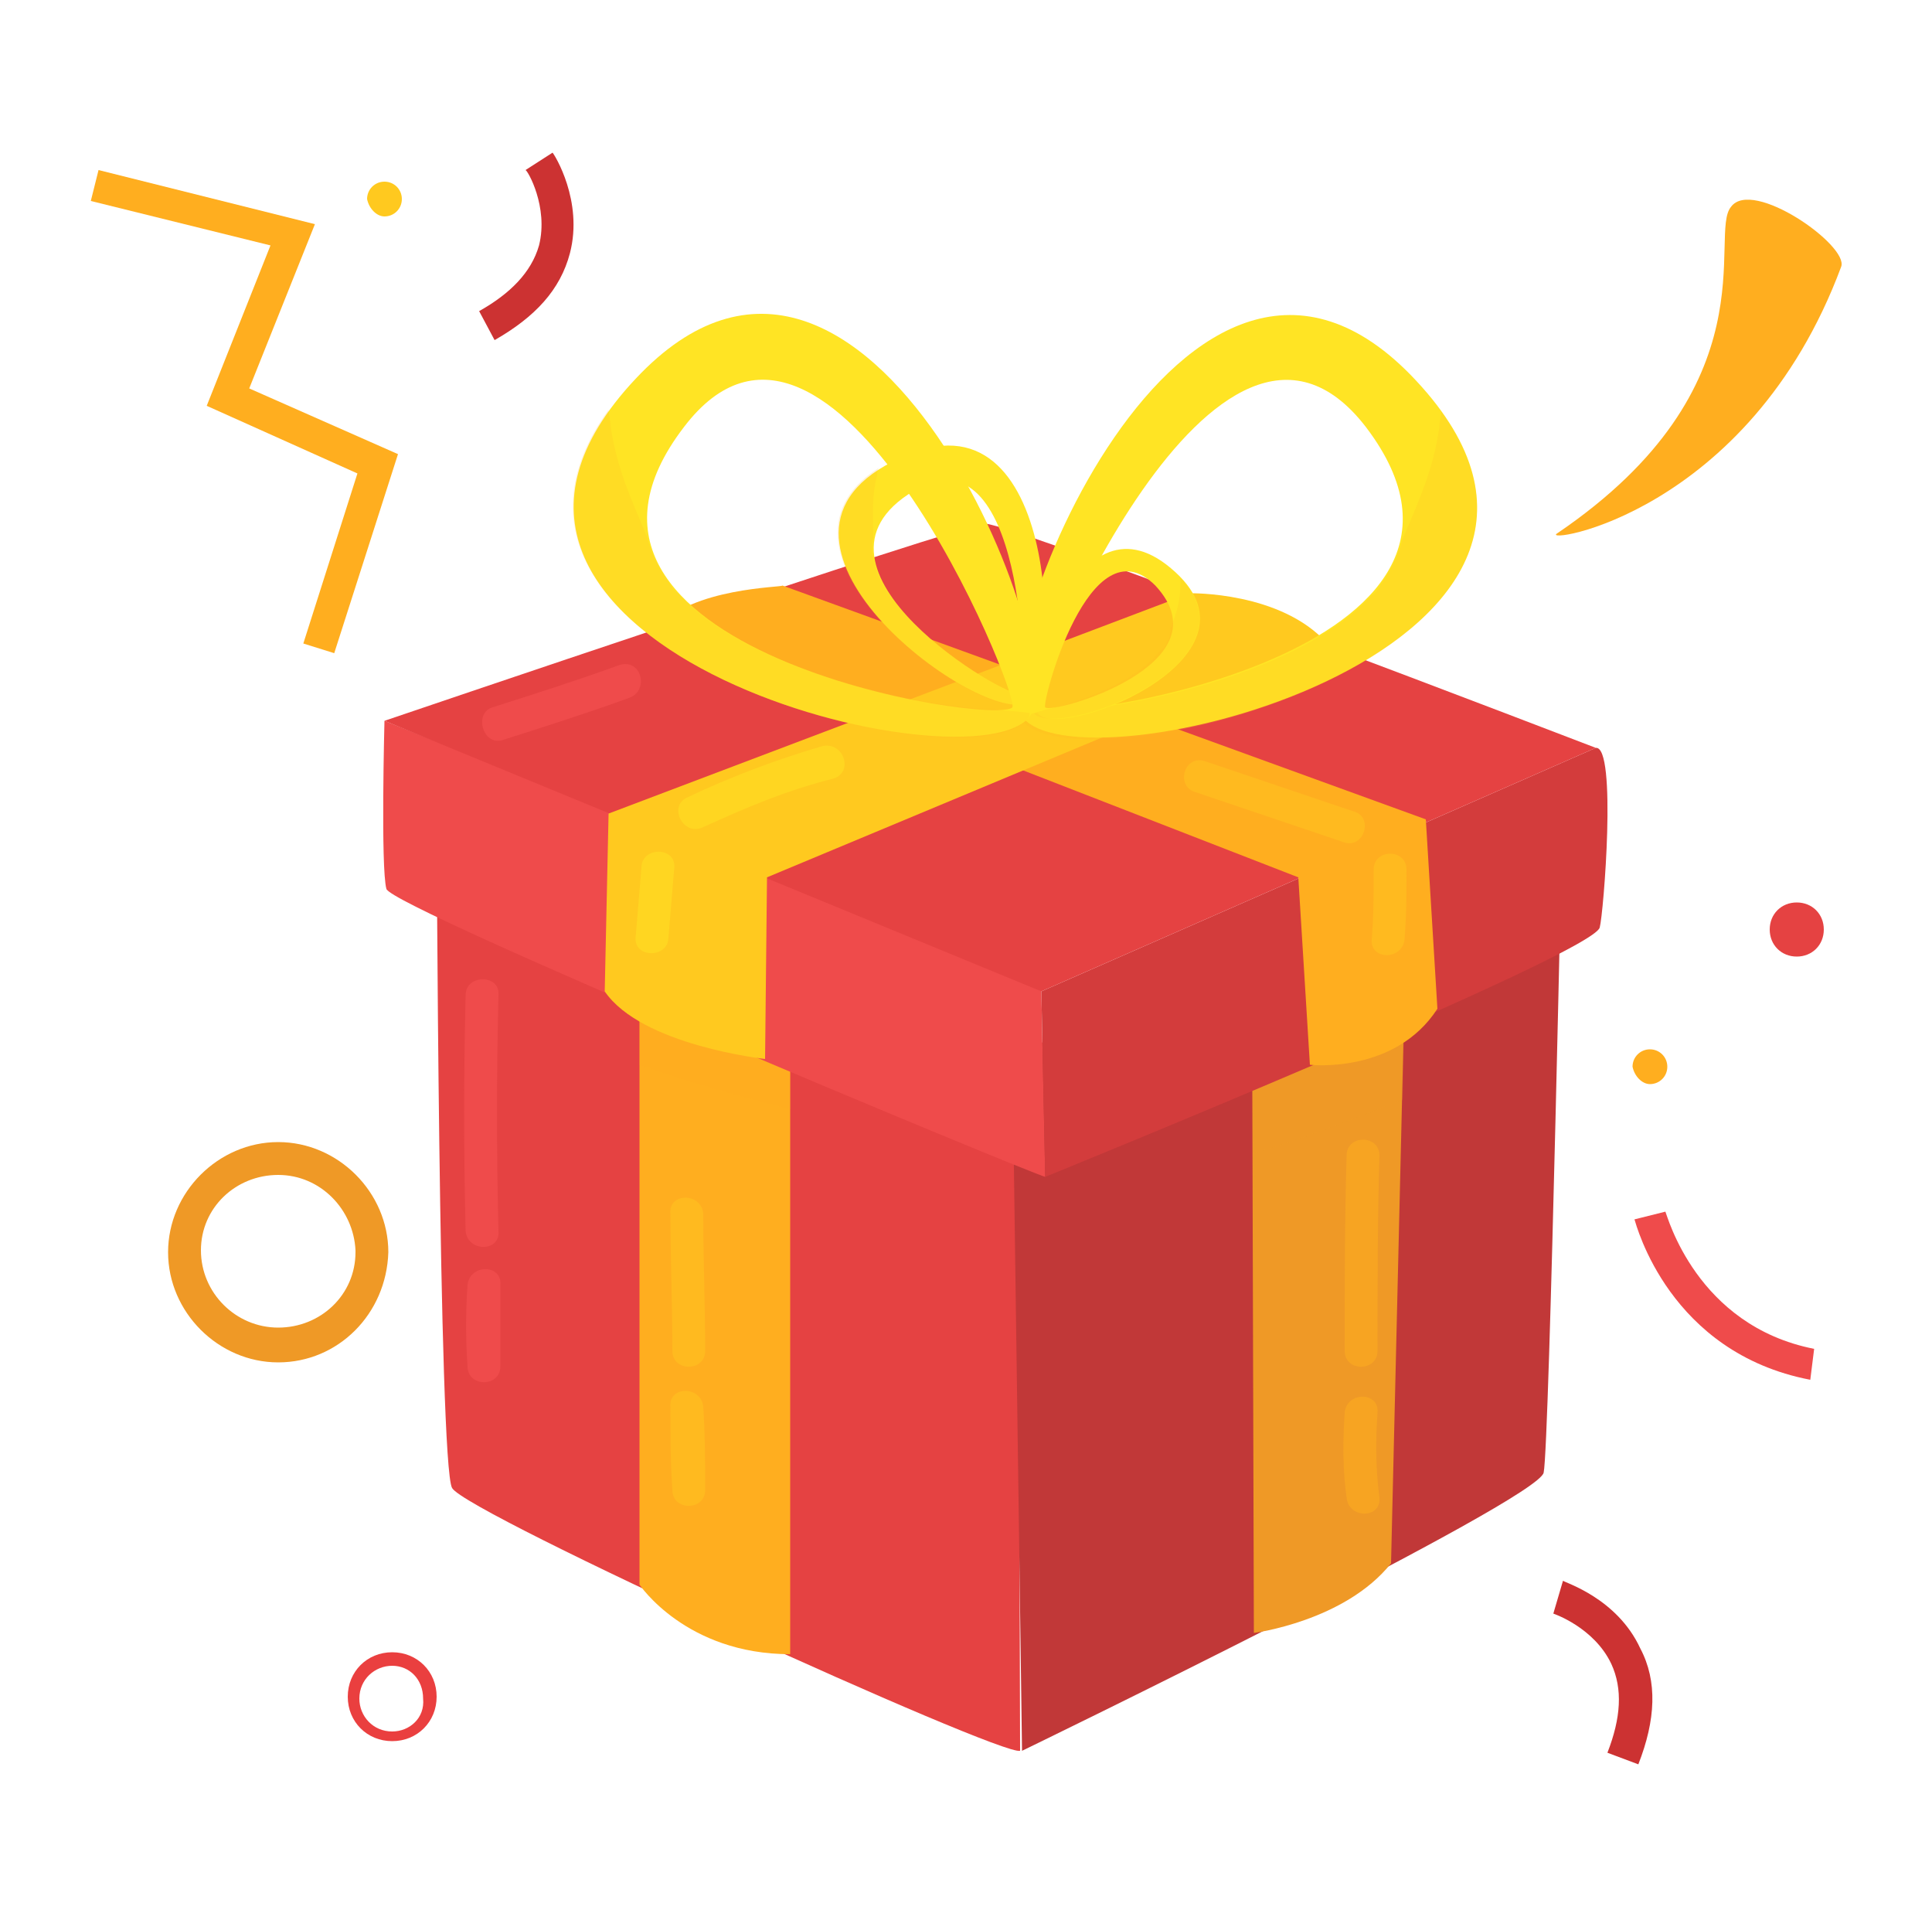
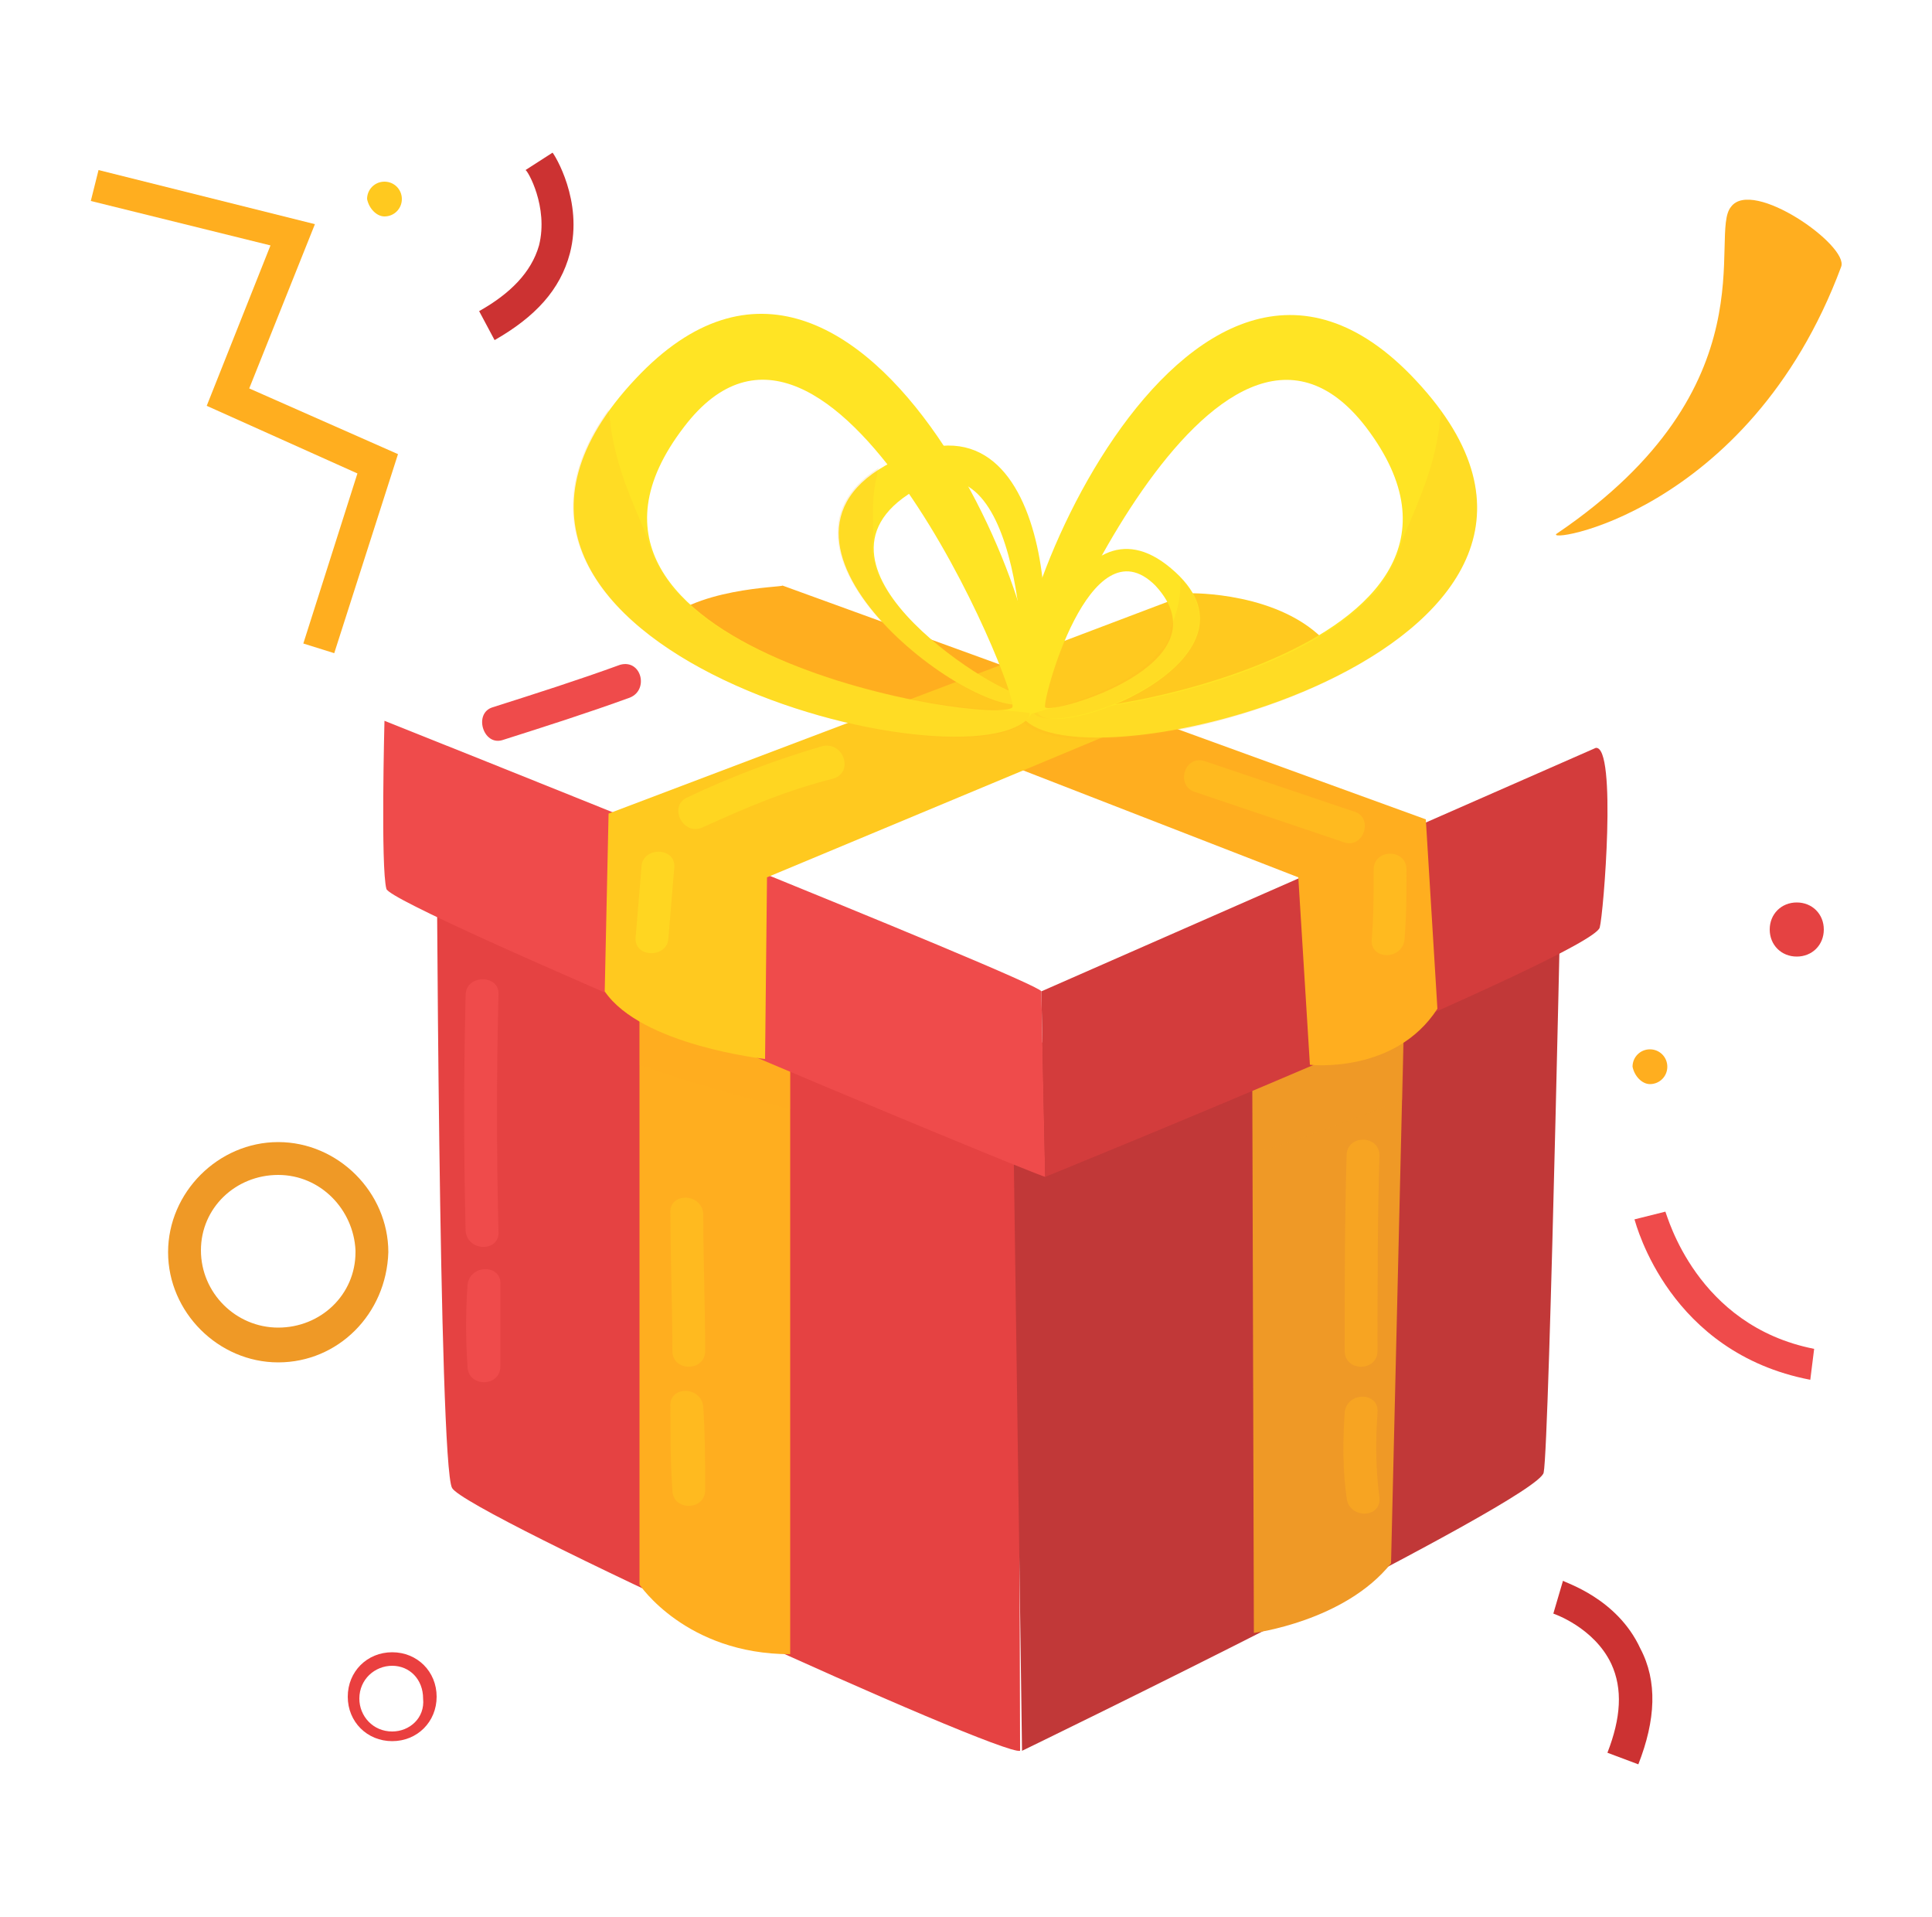
<svg xmlns="http://www.w3.org/2000/svg" version="1.1" id="Layer_1" x="0px" y="0px" viewBox="0 0 100 99.2" style="enable-background:new 0 0 100 99.2;" xml:space="preserve">
  <style type="text/css">
	.st0{fill:#EF9926;}
	.st1{fill:#EA3F3F;}
	.st2{fill:#FFAE1F;}
	.st3{fill:#FFC91F;}
	.st4{fill:#E54242;}
	.st5{fill:#CC3232;}
	.st6{fill:#EF4B4B;}
	.st7{opacity:0.2;fill:#FFAE1F;enable-background:new    ;}
	.st8{fill:#C13838;}
	.st9{opacity:0.17;fill:#EF9926;enable-background:new    ;}
	.st10{fill:#D33C3C;}
	.st11{fill:#FFE424;}
	.st12{opacity:0.18;fill:#FFBB24;enable-background:new    ;}
	.st13{opacity:0.48;fill:#FFE424;enable-background:new    ;}
	.st14{opacity:0.45;fill:#FFC91F;enable-background:new    ;}
	.st15{opacity:0.51;fill:#FFAE1F;enable-background:new    ;}
</style>
  <g>
    <g>
      <path class="st0" d="M14.4,70.5c-3.1,0-5.7-2.6-5.7-5.7c0-3.1,2.6-5.7,5.7-5.7c3.1,0,5.7,2.6,5.7,5.7C20,68,17.5,70.5,14.4,70.5z     M14.4,60.8c-2.2,0-4,1.7-4,3.9c0,0,0,0,0,0c0,2.2,1.8,4,4,4c2.2,0,4-1.7,4-3.9c0,0,0,0,0-0.1C18.3,62.6,16.6,60.8,14.4,60.8z" />
      <path class="st1" d="M20.3,90.1c-1.3,0-2.3-1-2.3-2.3c0-1.3,1-2.3,2.3-2.3c1.3,0,2.3,1,2.3,2.3C22.6,89.1,21.6,90.1,20.3,90.1    L20.3,90.1z M20.3,86.2c-0.9,0-1.7,0.7-1.7,1.7c0,0.9,0.7,1.7,1.7,1.7c0,0,0,0,0,0c0.9,0,1.7-0.7,1.6-1.7    C21.9,86.9,21.2,86.2,20.3,86.2z" />
      <path class="st2" d="M85.4,56.1c0.5,0,0.9-0.4,0.9-0.9c0-0.5-0.4-0.9-0.9-0.9c0,0,0,0,0,0c-0.5,0-0.9,0.4-0.9,0.9    C84.6,55.7,85,56.1,85.4,56.1z" />
      <path class="st3" d="M19.9,11.2c0.5,0,0.9-0.4,0.9-0.9c0-0.5-0.4-0.9-0.9-0.9c-0.5,0-0.9,0.4-0.9,0.9    C19.1,10.8,19.5,11.2,19.9,11.2z" />
      <path class="st4" d="M93,49.5c0.8,0,1.4-0.6,1.4-1.4c0-0.8-0.6-1.4-1.4-1.4c-0.8,0-1.4,0.6-1.4,1.4C91.6,48.9,92.2,49.5,93,49.5z" />
      <path class="st2" d="M17.3,33.8l-1.6-0.5l2.8-8.8L10.7,21l3.3-8.3l-9.3-2.3l0.4-1.6l11.2,2.8l-3.4,8.5l7.7,3.4    C20.6,23.5,17.3,33.8,17.3,33.8z" />
      <path class="st5" d="M84.8,91.3l-1.6-0.6c0.7-1.8,0.8-3.3,0.2-4.6c-0.9-1.9-3-2.6-3-2.6l0.5-1.7c0.1,0.1,2.8,0.9,4,3.5    C85.8,87,85.7,89,84.8,91.3z M25.6,17.6l-0.8-1.5c1.6-0.9,2.7-2,3.1-3.4c0.5-2-0.6-3.9-0.7-3.9l1.4-0.9c0.1,0.1,1.6,2.5,0.9,5.2    C29,15,27.7,16.4,25.6,17.6z" />
      <path class="st6" d="M93.7,71.4c-7.3-1.4-9-8-9.1-8.3l1.6-0.4c0.1,0.2,1.6,5.9,7.7,7.1L93.7,71.4L93.7,71.4z" />
      <path class="st2" d="M80.6,27.6c-1,0.6,9.9-0.9,14.7-13.8c0.4-1.1-4.6-4.6-5.7-3.1C88.4,12.1,91.8,20,80.6,27.6z" />
      <path class="st4" d="M22.6,42.1c0,0,0.1,33.7,0.8,34.9c0.7,1.3,28.4,13.9,29.4,13.6l-0.1-36L22.6,42.1L22.6,42.1z" />
      <path class="st2" d="M33.1,82c0,0,2.4,3.6,7.8,3.6v-34l-7.8-3.6L33.1,82L33.1,82z" />
      <path class="st7" d="M40.9,57.4v-5.7l-7.8-3.6v7C35.6,56,38.2,56.7,40.9,57.4z" />
      <path class="st8" d="M52.4,54.7l0.5,35.9c0,0,26.8-13,27-14.4c0.3-1.4,1-35.5,1-35.5L52.4,54.7z" />
      <path class="st0" d="M64.9,84.5c0,0,4.7-0.6,7.1-3.6l0.8-33.7l-8,2.4L64.9,84.5z" />
      <path class="st9" d="M72.6,56.9l0.2-9.7l-8,2.4l0.1,10.1C67.5,58.9,70.1,57.9,72.6,56.9z" />
      <path class="st6" d="M19.9,37.3c0,0-0.2,7.6,0.1,8.7c0.3,1,33.3,14.7,34.1,14.9c0,0-0.2-9.3-0.2-9.6    C53.8,50.8,19.9,37.3,19.9,37.3L19.9,37.3z" />
      <path class="st10" d="M53.9,51.3l0.2,9.6c0,0,28.3-11.5,28.7-12.9c0.2-0.7,0.9-9.4-0.2-9.3C82.6,38.7,53.9,51.3,53.9,51.3z" />
-       <path class="st4" d="M53.9,51.3l28.7-12.6c0,0-30.2-11.6-31.6-11.6c-1.4,0.1-31.1,10.2-31.1,10.2L53.9,51.3z" />
      <path class="st2" d="M34,32.5l33.2,12.9l0.6,9.7c0,0,4.4,0.5,6.6-2.9l-0.6-9.8L40.5,30.3C40.5,30.4,35.8,30.4,34,32.5L34,32.5z" />
      <path class="st3" d="M61.6,30.7c0,0,4.7-0.1,7.1,2.6l-29,12.1l-0.1,9.4c0,0-6.4-0.7-8.3-3.5l0.2-9.2L61.6,30.7L61.6,30.7z" />
      <path class="st11" d="M73.3,19.7c-12-12.9-22.9,14.9-20.3,17.5C56.5,41,86,33.3,73.3,19.7z M53.7,36.6c-0.5-0.6,9.3-24.5,17-14.5    C79.6,33.8,54.5,37.6,53.7,36.6z" />
      <path class="st12" d="M74.6,21.3c0,0.3-0.1,0.5-0.1,0.8c-0.3,2.2-1.1,3.9-1.9,5.8c-0.2,0.8-0.6,1.6-1.1,2.3    c-0.1,0.2-0.3,0.5-0.5,0.6c-3.9,4.3-13.5,6-16.4,6c-0.6,0.1-1.2,0.1-1.8,0.2c0,0.1,0.1,0.3,0.2,0.4C56.4,40.8,83.7,33.9,74.6,21.3    z" />
      <path class="st11" d="M53.1,36.4c1.8-0.8,1.9-16.7-6.5-12.7C37.5,27.8,50.5,37.4,53.1,36.4z M47.3,25.4c5.7-3.4,5.9,10.3,5.5,10.5    C52.2,36.2,40.6,29.4,47.3,25.4z" />
      <path class="st12" d="M45.5,24.2c-0.1,0.1-0.1,0.3-0.1,0.4c-0.3,1.1-0.2,2.2-0.2,3.2c-0.1,0.5-0.1,0.9,0.1,1.4    c0,0.2,0.1,0.3,0.1,0.4c1.1,2.8,5.5,5.6,6.9,6.2c0.3,0.2,0.6,0.3,0.9,0.5L53,36.4C50.7,37.4,38.5,28.6,45.5,24.2L45.5,24.2z" />
      <path class="st11" d="M53.2,37.2c2.6-2.7-8.3-30.4-20.3-17.6C20.1,33.2,49.5,40.9,53.2,37.2z M35.4,22.1c7.6-10,17.4,13.8,17,14.5    C51.6,37.6,26.5,33.7,35.4,22.1z" />
      <path class="st12" d="M31.5,21.2c0,0.3,0.1,0.5,0.1,0.8c0.3,2.2,1.1,3.9,1.9,5.8c0.2,0.9,0.6,1.6,1.1,2.3c0.1,0.2,0.3,0.5,0.5,0.6    c3.9,4.3,13.5,6,16.4,6c0.6,0.1,1.2,0.1,1.8,0.2c0,0.2-0.1,0.3-0.2,0.4C49.7,40.7,22.4,33.8,31.5,21.2L31.5,21.2z" />
      <path class="st11" d="M60.6,29.4c-5.1-4.3-7.9,6.7-6.8,7.6C55.3,38.2,66,33.9,60.6,29.4L60.6,29.4z M54.1,36.6    c-0.2-0.2,2.3-9.7,5.7-6.3C63.6,34.4,54.4,37,54.1,36.6z" />
      <path class="st12" d="M61.1,29.9v0.3c0,0.9-0.2,1.5-0.5,2.3c0,0.3-0.1,0.6-0.3,0.9c0,0.1-0.1,0.2-0.2,0.2    c-1.3,1.8-4.8,2.9-5.9,3.1l-0.7,0.2c0.1,0.1,0.1,0.1,0.1,0.1C55.3,38.1,65.2,34.2,61.1,29.9L61.1,29.9z" />
      <path class="st13" d="M36.4,42.8c2.2-1,4.3-1.9,6.7-2.5c1.1-0.3,0.6-1.9-0.5-1.7c-2.4,0.7-4.8,1.6-7.1,2.7    C34.6,41.8,35.4,43.3,36.4,42.8z M33.2,44.9c-0.1,1.2-0.2,2.4-0.3,3.6c-0.1,1.1,1.7,1.1,1.7,0c0.1-1.2,0.2-2.4,0.3-3.6    C35,43.8,33.2,43.8,33.2,44.9z" />
      <path class="st14" d="M61.9,41l7.7,2.6c1,0.3,1.5-1.3,0.5-1.6l-7.7-2.6C61.3,39,60.8,40.7,61.9,41L61.9,41z M71.1,45    c0,1.2,0,2.4-0.1,3.6c-0.1,1.1,1.6,1.1,1.7,0c0.1-1.2,0.1-2.4,0.1-3.6C72.8,43.9,71.1,43.9,71.1,45z M34.7,72.8    c0,1.4,0,2.8,0.1,4.3c0,1.1,1.7,1.1,1.7,0c0-1.4,0-2.8-0.1-4.3C36.3,71.7,34.6,71.7,34.7,72.8z M34.7,62.8c0,2.3,0.1,4.7,0.1,7.1    c0,1.1,1.7,1.1,1.7,0c0-2.3-0.1-4.7-0.1-7.1C36.3,61.7,34.6,61.7,34.7,62.8z" />
      <path class="st15" d="M69.7,59.8c-0.1,3.4-0.1,6.8-0.1,10.1c0,1.1,1.7,1.1,1.7,0c0-3.4,0-6.8,0.1-10.1    C71.4,58.7,69.7,58.7,69.7,59.8z M69.6,73.1c-0.1,1.5-0.1,3,0.1,4.4c0.1,1.1,1.8,1.1,1.7,0c-0.2-1.5-0.2-3-0.1-4.4    C71.4,72,69.7,72,69.6,73.1z" />
      <path class="st6" d="M26,38.3c2.2-0.7,4.4-1.4,6.6-2.2c1-0.4,0.6-2-0.5-1.7c-2.2,0.8-4.4,1.5-6.6,2.2C24.5,36.9,25,38.6,26,38.3z     M24.1,51.5c-0.1,4.1-0.1,8.1,0,12.2c0.1,1.1,1.8,1.1,1.7,0c-0.1-4.1-0.1-8.1,0-12.2C25.9,50.4,24.1,50.4,24.1,51.5z M24.2,66.5    c-0.1,1.4-0.1,2.8,0,4.2c0,1.1,1.7,1.1,1.7,0v-4.2C26,65.4,24.3,65.4,24.2,66.5z" />
    </g>
  </g>
</svg>